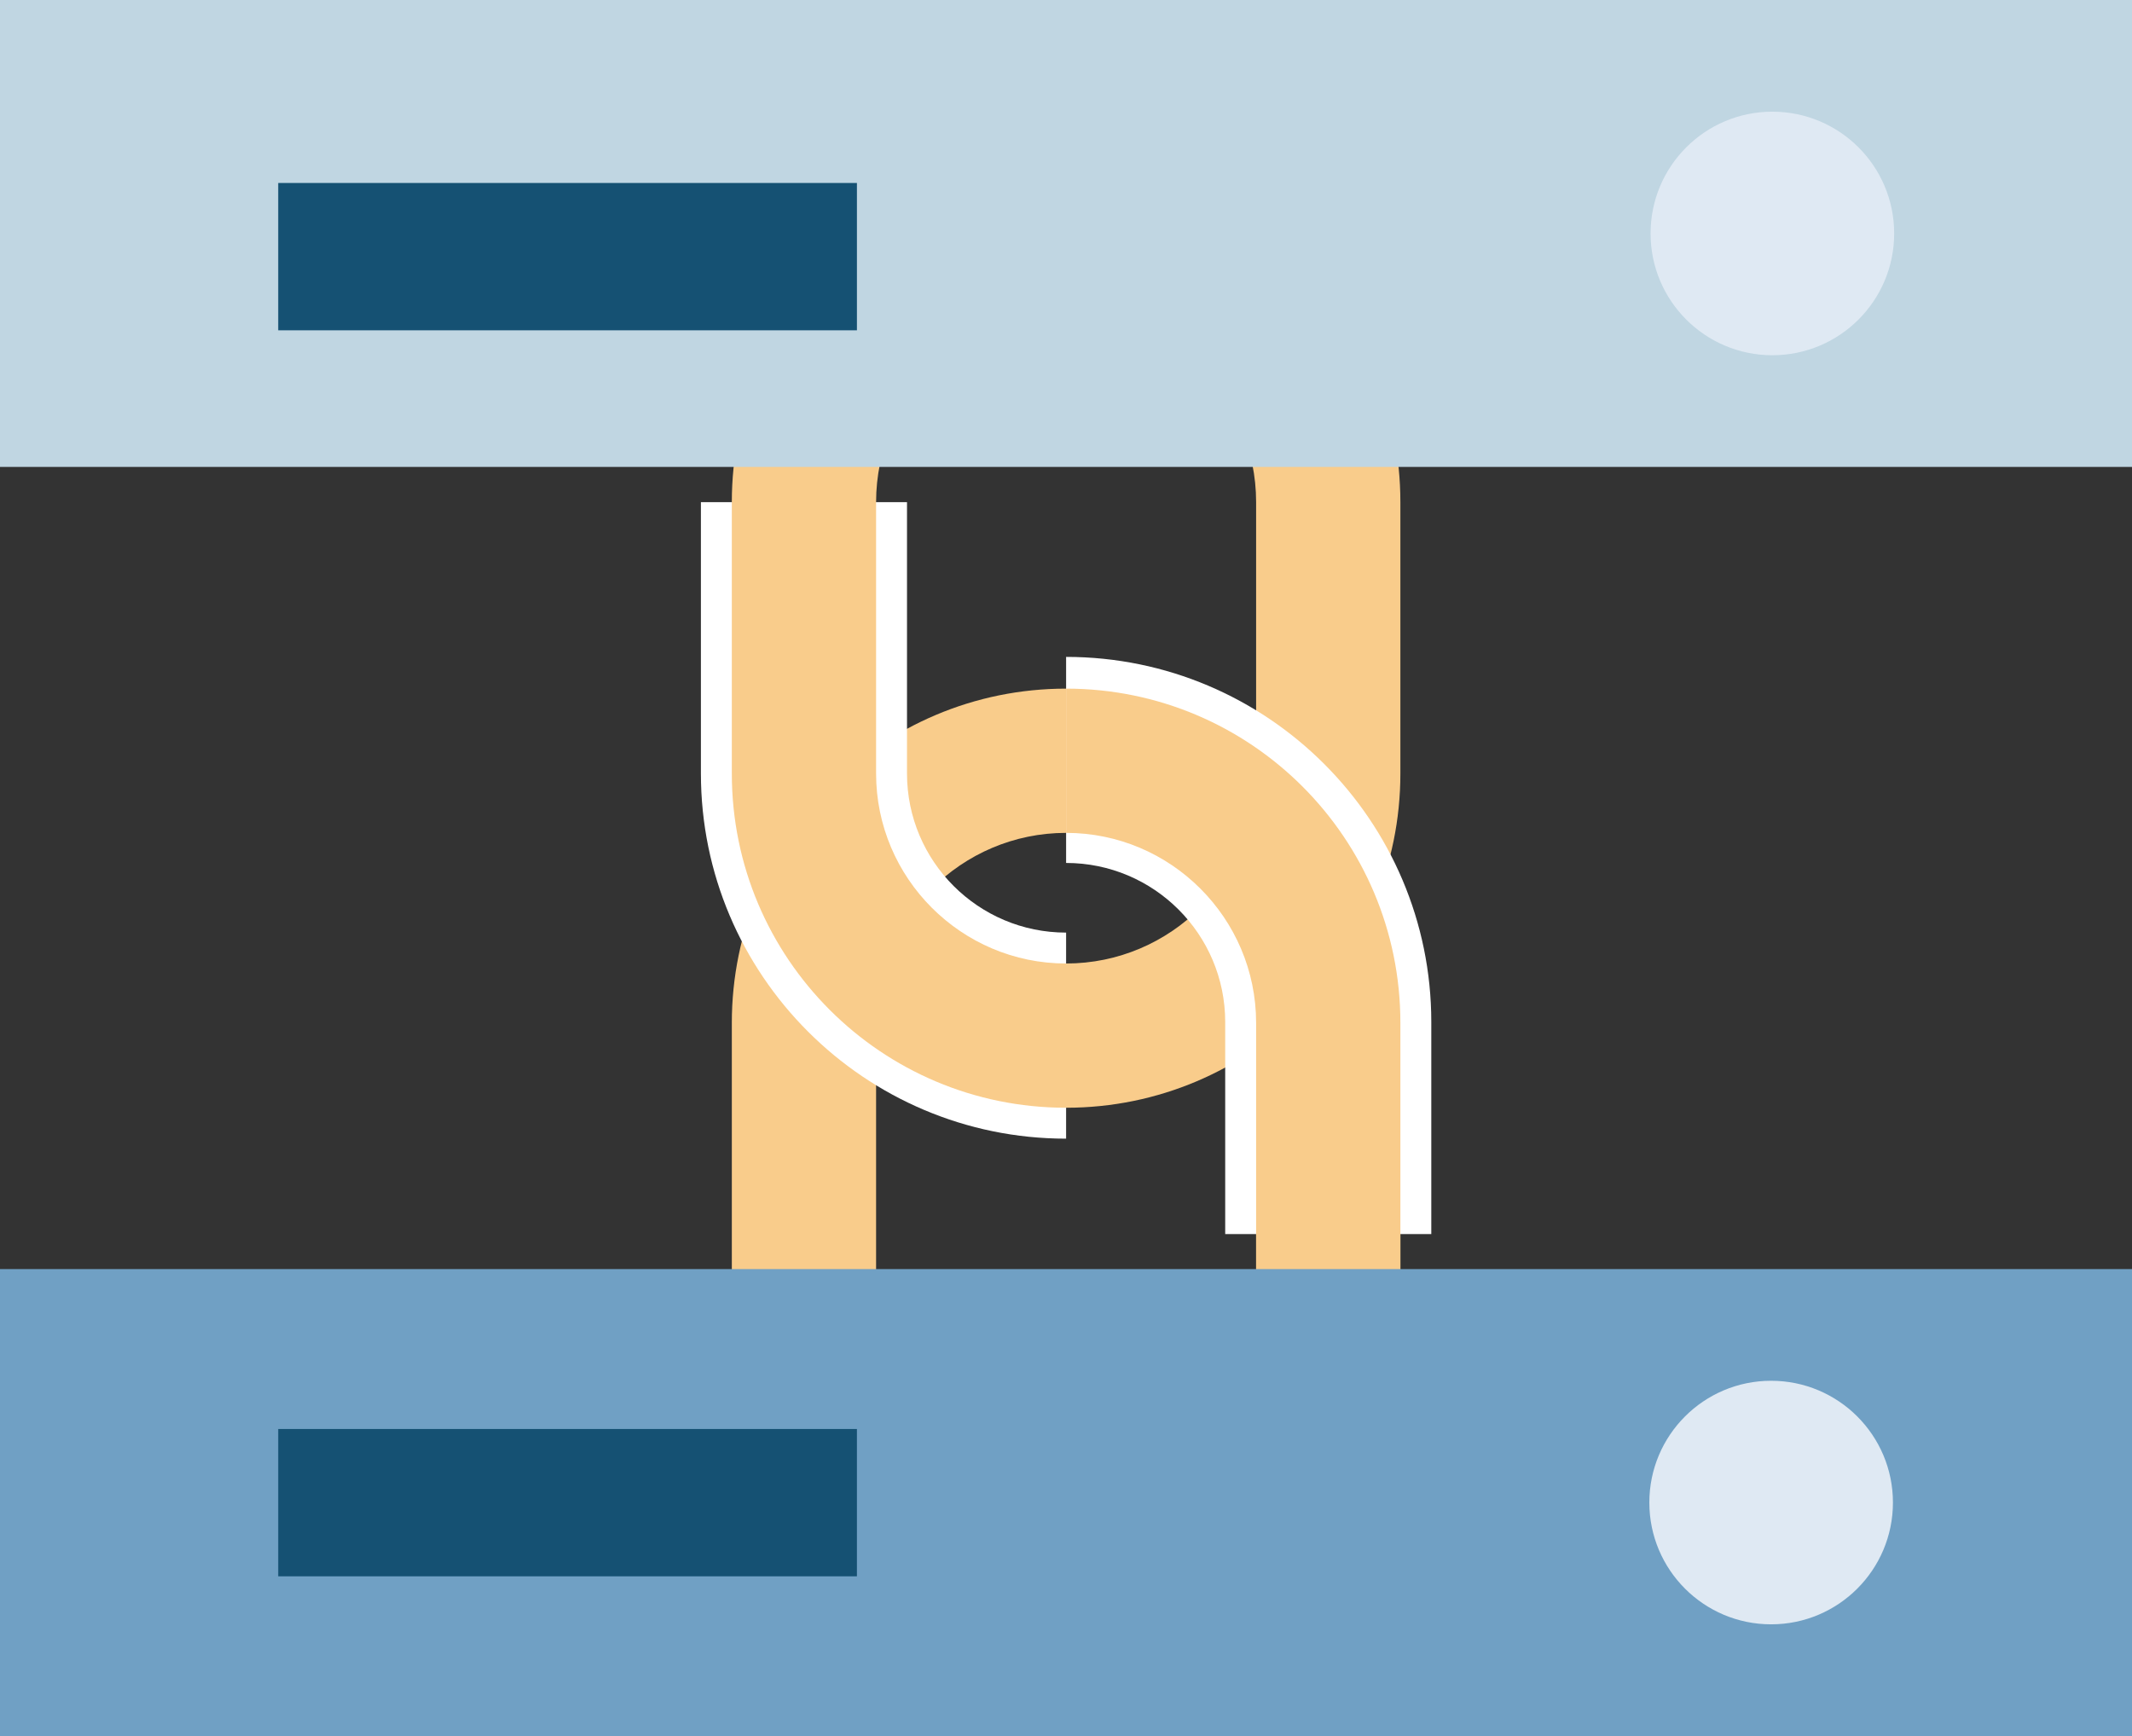
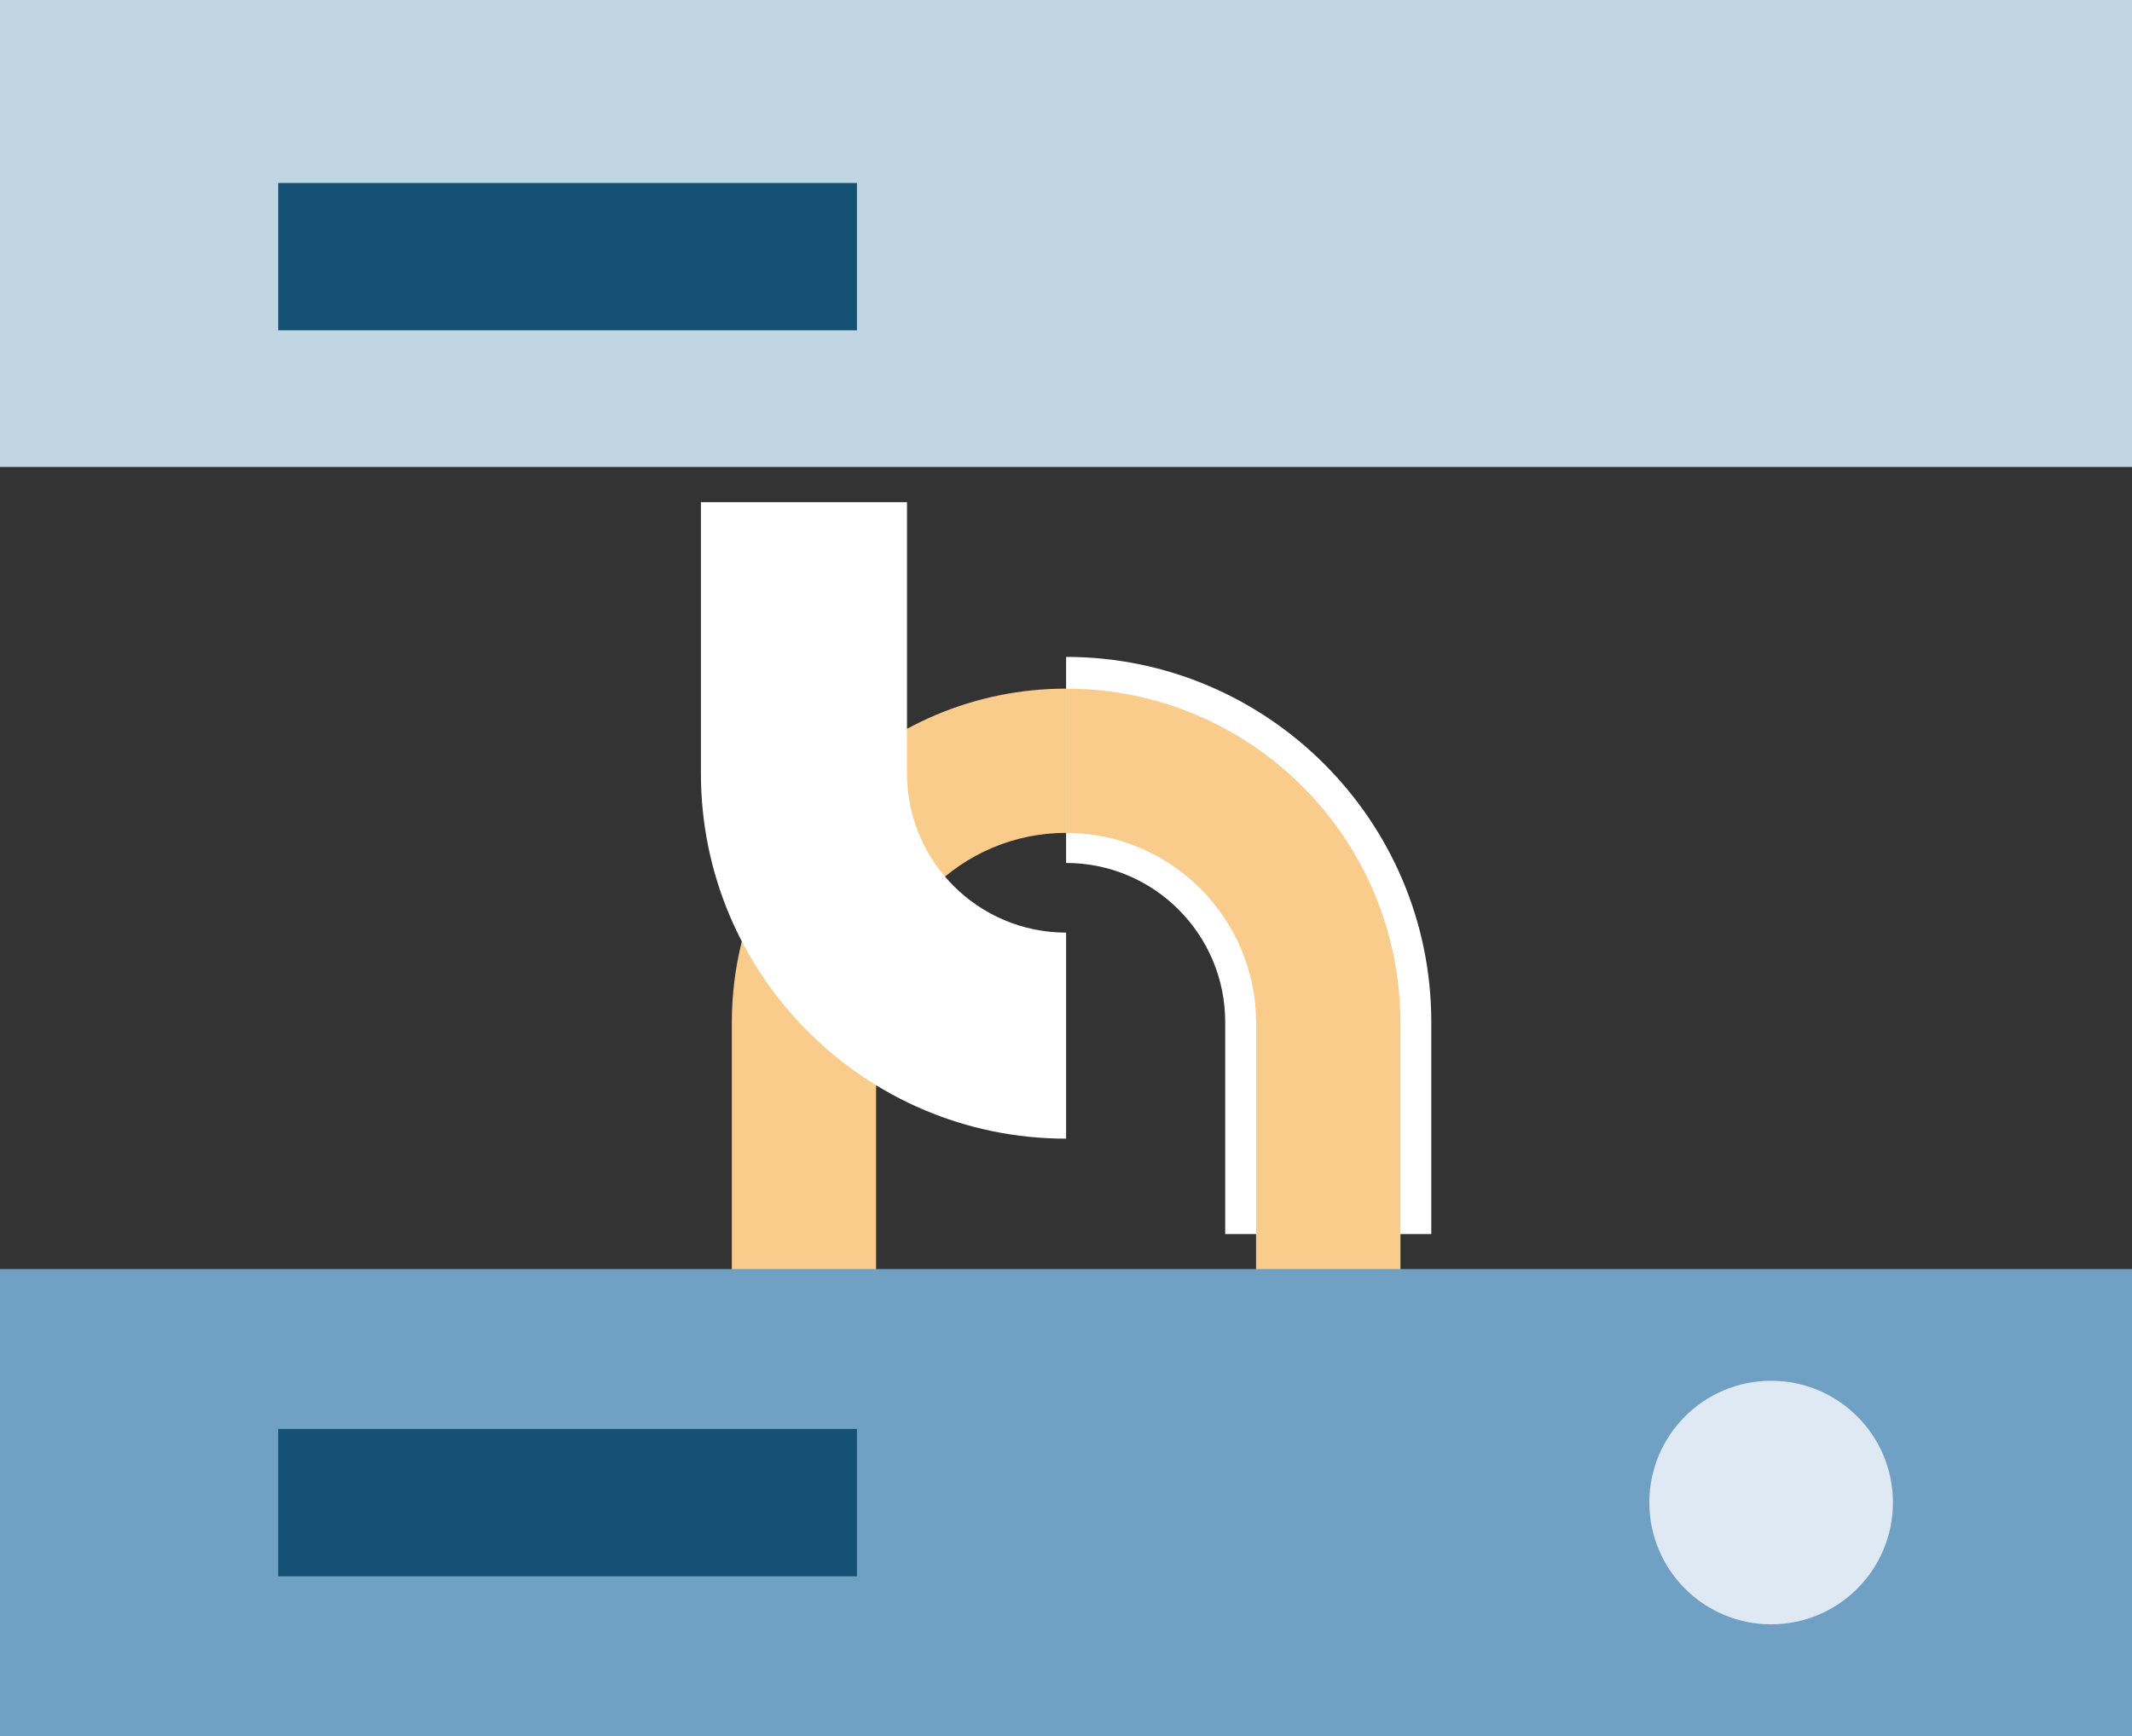
<svg xmlns="http://www.w3.org/2000/svg" id="Layer_2" viewBox="0 0 103.45 84.25">
  <rect x="0" y="0" width="103.45" height="84.25" fill="#333333" stroke="none" />
  <defs>
    <style>
      .cls-1 {
        fill: #fff;
      }

      .cls-2 {
        fill: #c0d6e2;
      }

      .cls-3 {
        fill: #70a0c4;
      }

      .cls-4 {
        fill: #dfe9f3;
      }

      .cls-5 {
        fill: #f9cc8b;
      }

      .cls-6 {
        fill: #155173;
      }
    </style>
  </defs>
  <g id="panel_1">
    <g>
      <g>
        <path class="cls-5" d="M51.73,40.42c5.08,0,9.22,4.14,9.22,9.22v13.17c0,5.08-4.14,9.22-9.22,9.22s-9.22-4.14-9.22-9.22v-13.17c0-5.08,4.14-9.22,9.22-9.22M51.73,33.42c-8.96,0-16.22,7.26-16.22,16.22v13.17c0,8.96,7.26,16.22,16.22,16.22s16.22-7.26,16.22-16.22v-13.17c0-8.96-7.26-16.22-16.22-16.22h0Z" />
        <path class="cls-1" d="M51.73,45.26c-4.26,0-7.72-3.46-7.72-7.72v-13.17h-10v13.17c0,9.77,7.95,17.72,17.72,17.72v-10Z" />
-         <path class="cls-5" d="M51.73,15.15c5.08,0,9.22,4.14,9.22,9.22v13.17c0,5.08-4.14,9.22-9.22,9.22s-9.22-4.14-9.22-9.22v-13.17c0-5.08,4.14-9.22,9.22-9.22M51.73,8.15c-8.96,0-16.22,7.26-16.22,16.22v13.17c0,8.96,7.26,16.22,16.22,16.22s16.22-7.26,16.22-16.22v-13.17c0-8.96-7.26-16.22-16.22-16.22h0Z" />
        <path class="cls-1" d="M51.73,41.88c4.26,0,7.72,3.46,7.72,7.72v10.29h10v-10.29c0-9.77-7.95-17.72-17.72-17.72v10Z" />
        <path class="cls-5" d="M51.73,40.42c5.08,0,9.22,4.14,9.22,9.22v13.17h7v-13.17c0-8.96-7.26-16.22-16.22-16.22h0" />
      </g>
      <g>
        <rect class="cls-2" width="103.45" height="22.66" />
-         <circle class="cls-4" cx="86" cy="11.33" r="5.91" />
        <rect class="cls-6" x="13.5" y="8.88" width="28.08" height="7.15" />
      </g>
      <g>
        <rect class="cls-3" y="61.59" width="103.45" height="22.66" />
        <circle class="cls-4" cx="85.94" cy="72.92" r="5.91" />
        <rect class="cls-6" x="13.5" y="69.35" width="28.08" height="7.15" />
      </g>
    </g>
  </g>
</svg>